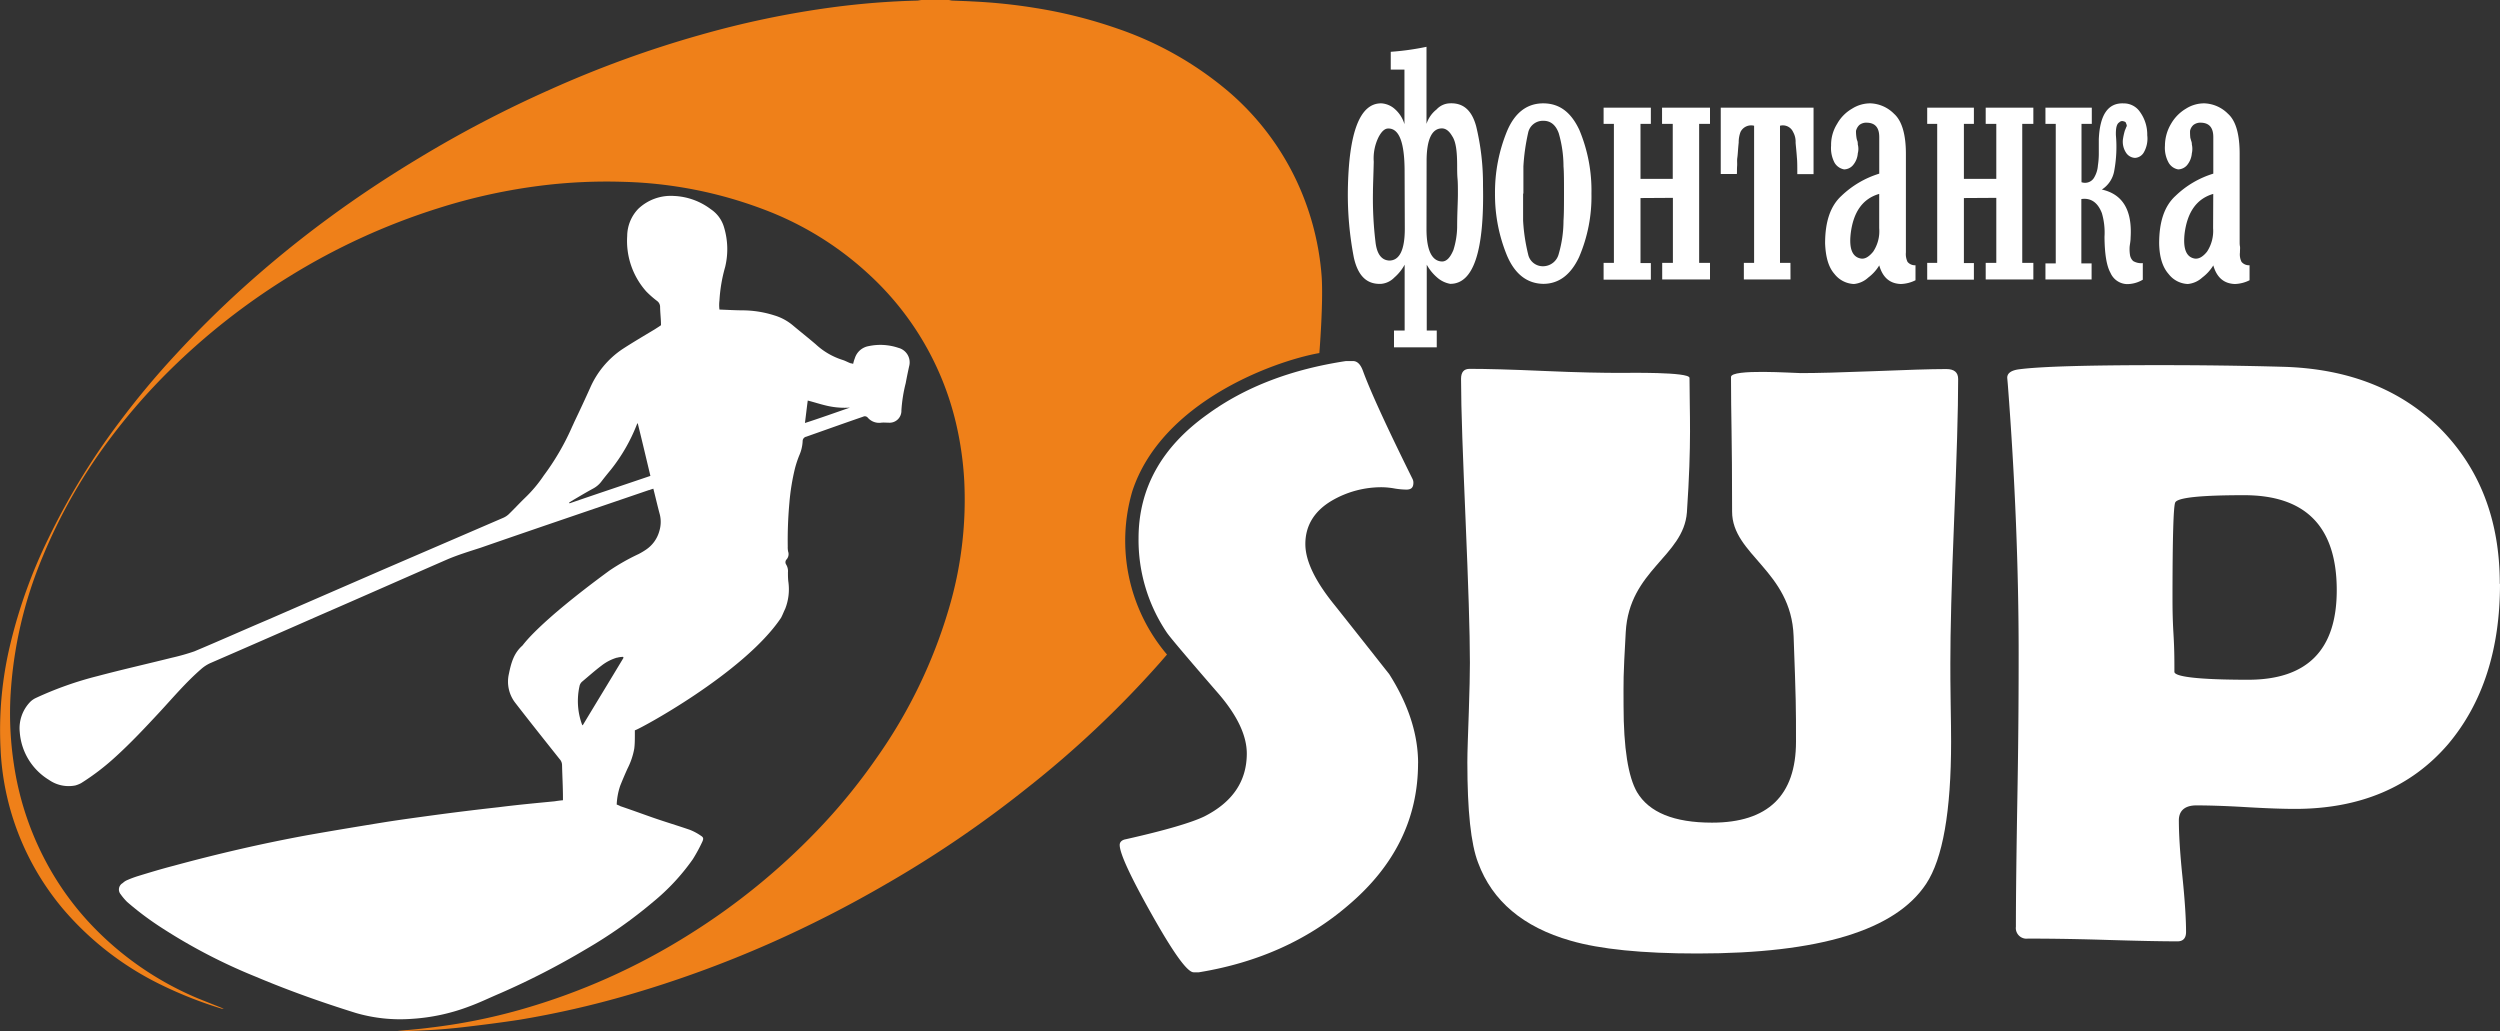
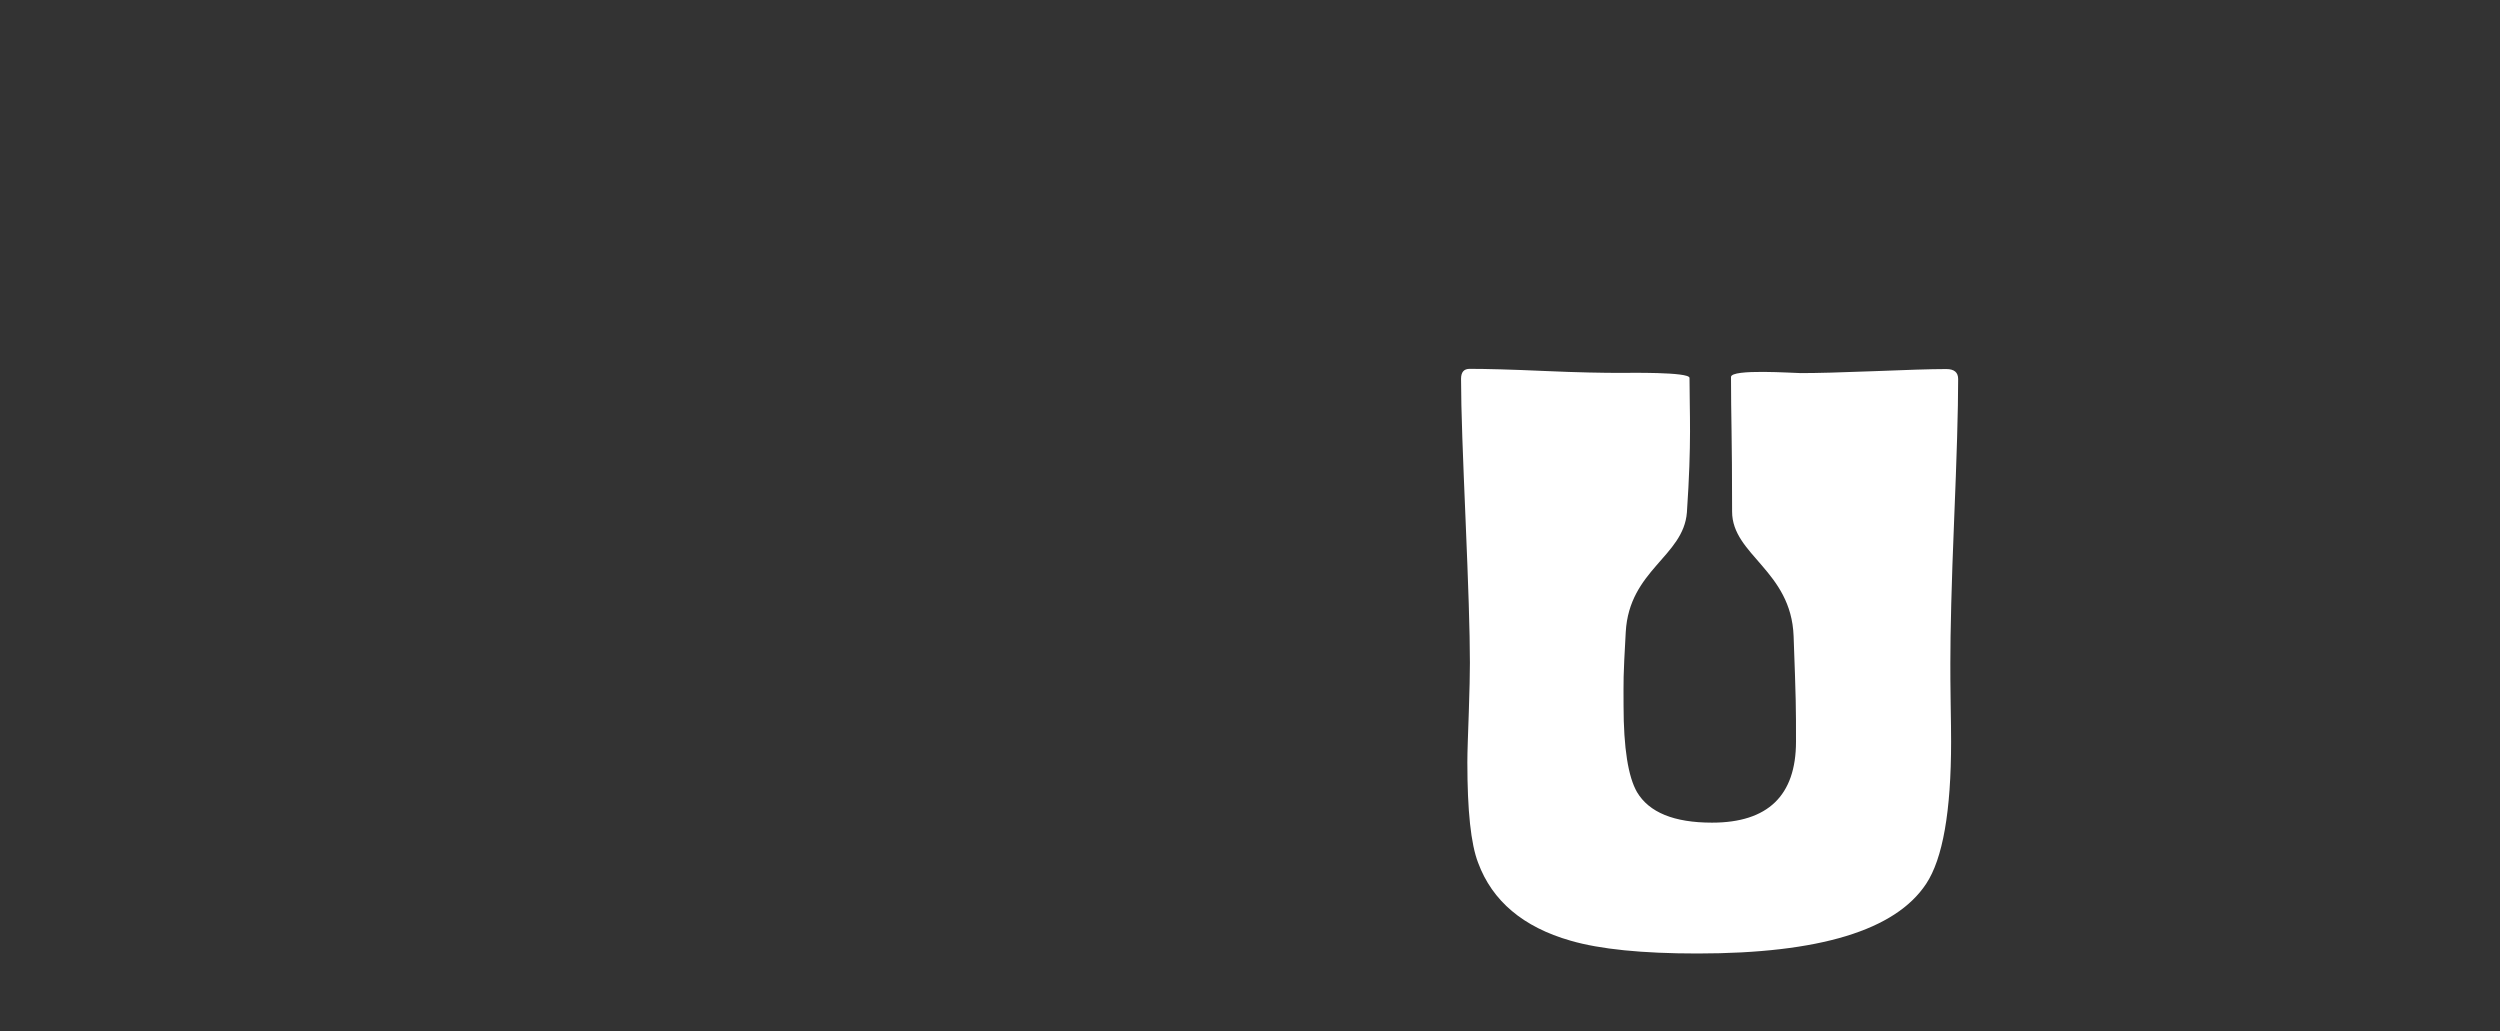
<svg xmlns="http://www.w3.org/2000/svg" viewBox="0 0 500 206.22">
  <rect x="0" y="0" width="500" height="206.22" fill="#333333" stroke="none" />
  <defs>
    <style>.cls-1{fill:#ef8019;}.cls-1,.cls-2{fill-rule:evenodd;}.cls-2,.cls-3{fill:#fff;}</style>
  </defs>
  <title>лого</title>
  <g id="Слой_2" data-name="Слой 2">
    <g id="Слой_1-2" data-name="Слой 1">
-       <path class="cls-1" d="M184.4,0c-.32,0-.64.11-1,.12a157.93,157.93,0,0,0-16.82,1.33A187.54,187.54,0,0,0,140,7a217.05,217.05,0,0,0-30,10.92,234.47,234.47,0,0,0-26.06,13.6c-6.27,3.77-12.36,7.79-18.27,12.14A219.06,219.06,0,0,0,48.35,57.8c-4.62,4.19-9,8.54-13.23,13.13A166,166,0,0,0,24,84.25,139.56,139.56,0,0,0,9.6,107.84a101.74,101.74,0,0,0-7.54,21A73.1,73.1,0,0,0,.11,149.69a53.32,53.32,0,0,0,12.61,32.23,60.59,60.59,0,0,0,19.42,15,82.41,82.41,0,0,0,12.21,4.82,1.58,1.58,0,0,0,.39,0c-1.68-.68-3.35-1.34-5-2a62.78,62.78,0,0,1-20.53-13.8,57.71,57.71,0,0,1-8.87-11.54A60,60,0,0,1,2.8,153a67.48,67.48,0,0,1-.71-13.61,84,84,0,0,1,6.46-28.08A107.38,107.38,0,0,1,21.38,88.57a122.84,122.84,0,0,1,12.7-14.65,134.3,134.3,0,0,1,23.74-18.6A131.54,131.54,0,0,1,87.54,41.68a114.69,114.69,0,0,1,21.12-4.61,105.9,105.9,0,0,1,15.83-.71,85.29,85.29,0,0,1,28.16,5.49A64,64,0,0,1,173.92,55,58.55,58.55,0,0,1,191.2,84.64a66.08,66.08,0,0,1,1.65,11.52,76.46,76.46,0,0,1-3.11,25.68,101.12,101.12,0,0,1-14.48,29.83,117.23,117.23,0,0,1-12,14.62,133.24,133.24,0,0,1-25.12,20.42A129.83,129.83,0,0,1,103.85,202,115.16,115.16,0,0,1,86,205.53c-2.22.3-4.46.46-6.7.69,2.16,0,4.36-.09,6.51-.2s4.54-.32,6.8-.58c3.75-.44,7.49-.91,11.22-1.48a188.88,188.88,0,0,0,21.92-5,226.25,226.25,0,0,0,28.41-10.37A236.77,236.77,0,0,0,177,176.94a225.51,225.51,0,0,0,28.34-19.27,204.11,204.11,0,0,0,26.53-25l1.53-1.76a35.18,35.18,0,0,1-6.93-32.69c5.89-17.89,28.37-26,37.4-27.61,0,0,.85-10.44.44-15.6a54.54,54.54,0,0,0-5.26-19.39,53.43,53.43,0,0,0-13.41-17.36A68.64,68.64,0,0,0,223.46,5.71a94.91,94.91,0,0,0-16.18-4.08A109.63,109.63,0,0,0,194.5.29c-1.3-.08-2.62-.11-4-.17-.25,0-.52-.1-.75-.12Z" />
-       <path class="cls-2" d="M129.83,98c-11.25,3.85-22.51,7.66-33.74,11.56-2.23.72-4.49,1.41-6.65,2.33-8.53,3.72-17,7.48-25.55,11.19Q52.94,127.9,42,132.65a7.5,7.5,0,0,0-1.8,1.19c-3,2.61-5.56,5.64-8.24,8.54-2.86,3.08-5.72,6.14-8.87,9a47.63,47.63,0,0,1-6.87,5.25,5.87,5.87,0,0,1-1.15.46,6.87,6.87,0,0,1-5.29-1.12,12.21,12.21,0,0,1-5.83-9.58,7.56,7.56,0,0,1,2.19-6.11,4.21,4.21,0,0,1,1.08-.71,69.69,69.69,0,0,1,12.32-4.36c4.93-1.31,9.9-2.43,14.85-3.67a42.47,42.47,0,0,0,4.48-1.27c4.94-2.07,9.86-4.27,14.78-6.36q11.49-5,23-10,12-5.17,24.07-10.38a3.89,3.89,0,0,0,1-.66c1.11-1.07,2.16-2.22,3.26-3.28a26.76,26.76,0,0,0,3.76-4.47,49.57,49.57,0,0,0,5.55-9.47c.16-.38.36-.76.53-1.17,1.09-2.28,2.16-4.57,3.21-6.91a18,18,0,0,1,6.45-7.74c2.15-1.4,4.36-2.69,6.53-4,.41-.27.8-.5,1.19-.79,0-1.24-.16-2.44-.18-3.65a1.47,1.47,0,0,0-.61-1.2,19.76,19.76,0,0,1-2.15-1.89,15.18,15.18,0,0,1-3.82-11.09,7.93,7.93,0,0,1,2.22-5.45,9.44,9.44,0,0,1,7.1-2.57,13.14,13.14,0,0,1,7.41,2.66,6.49,6.49,0,0,1,2.62,3.55,15.14,15.14,0,0,1,.24,8,30.59,30.59,0,0,0-1.14,6.7,7.31,7.31,0,0,0,0,1.81c1.52.06,3,.14,4.46.16a21.09,21.09,0,0,1,6.49,1,10.36,10.36,0,0,1,3.81,2.07c1.48,1.24,3,2.44,4.5,3.72A14.12,14.12,0,0,0,168.56,72c.53.17,1,.45,1.55.65a2.59,2.59,0,0,1,.52.12,7.56,7.56,0,0,1,.34-1.13,3.52,3.52,0,0,1,2.78-2.42,11.28,11.28,0,0,1,5.93.35,3,3,0,0,1,2.14,3.72c-.24,1.1-.47,2.21-.68,3.35a29.43,29.43,0,0,0-.86,5.46,2.37,2.37,0,0,1-2.53,2.44c-.51,0-1-.06-1.52,0a3,3,0,0,1-2.67-1,.76.76,0,0,0-.94-.2c-3.78,1.3-7.57,2.66-11.37,4a.9.9,0,0,0-.72.89,7.89,7.89,0,0,1-.69,2.88,21.58,21.58,0,0,0-.84,2.54,44.73,44.73,0,0,0-1.13,7,83.58,83.58,0,0,0-.32,8.64,4.62,4.62,0,0,0,.07,1,1.59,1.59,0,0,1-.31,1.6.82.82,0,0,0-.09,1,2.57,2.57,0,0,1,.37,1.59c0,.66,0,1.33.1,2a10.72,10.72,0,0,1-.65,5.28c-.29.59-.52,1.22-.83,1.8-7.46,11.14-28.83,22.56-29.24,22.5,0,.37,0,.58,0,.88,0,.9,0,1.91-.12,2.8a14.21,14.21,0,0,1-1.33,3.94c-.51,1.12-1,2.27-1.48,3.47a13.61,13.61,0,0,0-.7,3.76,5.3,5.3,0,0,1,.77.34c2.24.75,4.47,1.58,6.72,2.36s4.75,1.53,7.13,2.35a10.63,10.63,0,0,1,2.18,1.16c.55.34.61.58.33,1.21a32.1,32.1,0,0,1-1.91,3.52,43,43,0,0,1-7.93,8.53,93.61,93.61,0,0,1-13.51,9.5,153.54,153.54,0,0,1-17.07,8.77c-2.06.87-4.1,1.87-6.19,2.63a39.08,39.08,0,0,1-11.67,2.5,31.62,31.62,0,0,1-11-1.18c-6.74-2.1-13.4-4.46-19.92-7.21a111.19,111.19,0,0,1-19.2-10,60.52,60.52,0,0,1-6.64-5,11.14,11.14,0,0,1-1.28-1.51,1.48,1.48,0,0,1,.4-2.27,2.92,2.92,0,0,1,.94-.61,20.27,20.27,0,0,1,2.06-.77c2.38-.73,4.76-1.45,7.16-2.07,8.79-2.39,17.67-4.45,26.64-6.1,5.24-.93,10.51-1.8,15.76-2.65,3.45-.54,6.91-1,10.36-1.47q6.15-.82,12.29-1.5c3.7-.47,7.46-.82,11.18-1.18.55-.09,1.09-.16,1.65-.21,0-.21,0-.31,0-.46,0-2.22-.13-4.39-.18-6.56a1.77,1.77,0,0,0-.47-1.19c-2.94-3.7-5.9-7.41-8.83-11.2a6.92,6.92,0,0,1-1.33-5.87c.46-2.25,1-4.15,2.7-5.65.18-.14,2.78-4.28,17.4-15a43,43,0,0,1,5.84-3.31,14,14,0,0,0,1.42-.84,6.55,6.55,0,0,0,2.73-3.77,6.23,6.23,0,0,0,.11-3.24c-.46-1.69-.85-3.41-1.31-5.22a8.38,8.38,0,0,0-.9.31m.31-2.87c-.84-3.51-1.66-7-2.54-10.56a1.37,1.37,0,0,0-.2.36,34.87,34.87,0,0,1-5.16,8.95c-.61.74-1.23,1.5-1.83,2.28a5.08,5.08,0,0,1-1.72,1.5c-1.46.79-2.92,1.67-4.37,2.52a4,4,0,0,1-.46.3.71.71,0,0,1,.1.14c5.37-1.85,10.73-3.64,16.18-5.49m-6.69,36.35a9.33,9.33,0,0,0-3.07,1.58c-1.33,1-2.57,2.11-3.85,3.18a1.62,1.62,0,0,0-.58,1,13.76,13.76,0,0,0,.49,7.55.56.56,0,0,0,.16.23c2.74-4.56,5.46-9,8.17-13.52a1,1,0,0,1-.1-.18,5,5,0,0,0-1.22.18M170,81.52a15.85,15.85,0,0,1-4.3-.3c-1.38-.29-2.74-.75-4.15-1.11-.19,1.4-.36,2.91-.56,4.49,3.11-1,6.07-2.07,9-3.08" />
-       <path class="cls-2" d="M278.15,13.92V10.36a52.13,52.13,0,0,0,7.15-1V24.78a6,6,0,0,1,2-2.88,3.75,3.75,0,0,1,2.58-1.23c2.76-.16,4.48,1.38,5.35,4.57a49,49,0,0,1,1.37,11.84c.27,13.13-1.89,19.69-6.54,19.69a5.36,5.36,0,0,1-2.71-1.34,9.21,9.21,0,0,1-2-2.49V66.11h2v3.35h-8.55V66.11h2.13V52.94a9.23,9.23,0,0,1-2.07,2.57,4.17,4.17,0,0,1-2.62,1.26c-2.89.14-4.65-1.61-5.47-5.25a66.28,66.28,0,0,1-1.2-13.41q.26-17.53,6.71-17.44A4.45,4.45,0,0,1,279,21.84a6.41,6.41,0,0,1,1.89,3V13.92Zm2.77,20.38c0-5.76-1.06-8.62-3.27-8.6-.69,0-1.3.55-1.9,1.65a9.61,9.61,0,0,0-1,5c-.06,2.75-.16,4.81-.16,6.18a72.6,72.6,0,0,0,.51,9.88c.27,2.4,1.21,3.63,2.75,3.7,2.07,0,3.11-2.15,3.11-6.38Zm4.38,11.53c0,4.31,1.12,6.47,3.2,6.47.86-.07,1.55-.8,2.18-2.29a16.26,16.26,0,0,0,.75-4.53c0-2.86.15-5.07.15-6.7,0-1.21,0-2.23-.07-3s-.08-1.61-.08-2.56c0-2.89-.23-4.87-1-6-.58-1-1.26-1.54-2.05-1.54-2,0-3.06,2.21-3.06,6.54ZM299,38.72a32.2,32.2,0,0,1,2.41-12.5c1.55-3.69,4-5.55,7.23-5.55s5.56,1.75,7.23,5.32a31.35,31.35,0,0,1,2.42,12.73,30.61,30.61,0,0,1-2.47,12.69c-1.67,3.56-4.07,5.36-7.18,5.36-3.27-.06-5.68-2-7.23-5.63A32,32,0,0,1,299,38.72m5.62,0v5.41a36.58,36.58,0,0,0,1,6.7,3,3,0,0,0,3,2.42,3.25,3.25,0,0,0,3.13-2.48,24,24,0,0,0,.95-6.64c.09-1.21.1-3,.1-5.41s0-4.26-.1-5.45a23.91,23.91,0,0,0-.95-6.62c-.61-1.69-1.66-2.52-3.13-2.49a3,3,0,0,0-3,2.43,41.24,41.24,0,0,0-.94,6.68v5.45Zm23.48.89v13h2.07v3.32h-9.45V52.57h2.06V24.78h-2.06V21.54h9.45v3.24h-2.07v11h6.45v-11h-2.14V21.54H342v3.24h-2.17V52.57H342v3.32h-9.56V52.57h2.14v-13Zm30,16.28h-9.33V52.57h2.05V25.15a2.37,2.37,0,0,0-2.71,1.23,5.79,5.79,0,0,0-.37,2.13c-.15,1.36-.17,2.35-.27,3s0,1.11-.05,1.74,0,1.18-.05,1.55h-3.22V21.54h18.56V34.82h-3.25c0-1.45,0-2.58-.08-3.29-.09-1.37-.22-2.39-.26-3a3.92,3.92,0,0,0-.5-2.13A2.24,2.24,0,0,0,356,25.15V52.57h2.09Zm25-2.84v3a7,7,0,0,1-2.94.75c-2.22-.08-3.62-1.32-4.31-3.72a8.55,8.55,0,0,1-2.2,2.43,4.88,4.88,0,0,1-2.86,1.29,5.2,5.2,0,0,1-3.89-2c-1.21-1.37-1.77-3.4-1.88-6.12,0-4.24,1-7.43,3.27-9.51a19,19,0,0,1,7.56-4.44V27.41c0-1.88-.81-2.8-2.38-2.87a2.27,2.27,0,0,0-1.59.45,2.42,2.42,0,0,0-.68,1.19,8.17,8.17,0,0,0,.11,1.43,2.66,2.66,0,0,0,.19.65,2.59,2.59,0,0,1,.06.63,3.46,3.46,0,0,1,0,1.77,4.11,4.11,0,0,1-1,2.42,2.4,2.4,0,0,1-1.74.8,2.82,2.82,0,0,1-1.89-1.3,6.27,6.27,0,0,1-.71-3.46,7.88,7.88,0,0,1,1.2-4.34,8,8,0,0,1,3-3.05,6.8,6.8,0,0,1,3.72-1.06,7,7,0,0,1,4.67,2.09c1.55,1.38,2.37,4.08,2.37,8V48.34c0,.34,0,.62,0,.92s0,.68,0,1.22a3.62,3.62,0,0,0,.33,1.9,1.92,1.92,0,0,0,1.58.67m-7.25-14.27c-3.28.95-5.17,3.59-5.7,7.93-.35,3.06.34,4.7,2.05,5,.8.13,1.6-.35,2.44-1.37a7.37,7.37,0,0,0,1.21-4.7Zm16.94.83v13h2v3.32h-9.34V52.57h2V24.78h-2V21.54h9.34v3.24h-2v11h6.48v-11h-2.12V21.54h9.53v3.24h-2.22V52.57h2.22v3.32h-9.53V52.57h2.12v-13Zm16.31,16.28V52.68h2.06V24.78h-2.06V21.54h9.27v3.24H416.3V36.44a2.1,2.1,0,0,0,2.57-1,5.48,5.48,0,0,0,.71-2.33,16,16,0,0,0,.18-2.24c0-.86,0-1.88,0-3,.2-4.94,1.87-7.35,5-7.19A3.89,3.89,0,0,1,428,22.39a7.72,7.72,0,0,1,1.45,4.66,5.54,5.54,0,0,1-.71,3.47,2.17,2.17,0,0,1-1.73,1.06,2.27,2.27,0,0,1-1.72-.92,4,4,0,0,1-.71-2.74,12.59,12.59,0,0,1,.4-1.84,5.71,5.71,0,0,0,.26-.64.54.54,0,0,0,0-.66c0-.27-.19-.45-.54-.52a.78.78,0,0,0-.85.22c-.52.3-.71,1.16-.67,2.57a26.22,26.22,0,0,1-.33,7.09,5.57,5.57,0,0,1-2.48,3.77c4.17.92,6.1,4.14,5.75,9.63,0,.75-.17,1.4-.2,1.91A7.61,7.61,0,0,0,426,51a2.07,2.07,0,0,0,.64,1.21,3.13,3.13,0,0,0,1.92.41v3.32a6.15,6.15,0,0,1-3.19.88,3.72,3.72,0,0,1-3.26-2.22c-.8-1.42-1.18-3.82-1.21-7.24a13.89,13.89,0,0,0-.52-4.72c-.81-2.12-2.19-3.11-4.11-2.83V52.68h2.05v3.21Zm40.82-2.84v3a7,7,0,0,1-2.94.75c-2.21-.08-3.62-1.32-4.31-3.72a8.6,8.6,0,0,1-2.21,2.43,4.93,4.93,0,0,1-2.89,1.29,5.1,5.1,0,0,1-3.84-2c-1.21-1.37-1.84-3.4-1.89-6.12,0-4.24,1-7.43,3.28-9.51a18.8,18.8,0,0,1,7.55-4.44V27.41c0-1.88-.82-2.8-2.38-2.87a2.29,2.29,0,0,0-1.59.45,2.15,2.15,0,0,0-.68,1.19,11.06,11.06,0,0,0,.06,1.43c.09.21.12.44.2.65a1.67,1.67,0,0,1,.1.63,4,4,0,0,1,0,1.77,4.24,4.24,0,0,1-1,2.42,2.45,2.45,0,0,1-1.74.8,2.76,2.76,0,0,1-1.88-1.3,6.14,6.14,0,0,1-.76-3.46,8.62,8.62,0,0,1,1.21-4.34,8.34,8.34,0,0,1,3-3.05,6.78,6.78,0,0,1,3.7-1.06,7,7,0,0,1,4.7,2.09c1.56,1.38,2.33,4.08,2.33,8V48.34c0,.34,0,.62.06.92s0,.68,0,1.22a3.36,3.36,0,0,0,.32,1.9,1.93,1.93,0,0,0,1.59.67m-7.25-14.27c-3.28.95-5.18,3.59-5.73,7.93-.34,3.06.34,4.7,2,5,.82.13,1.66-.35,2.48-1.37a7.56,7.56,0,0,0,1.22-4.7Z" />
-       <path class="cls-3" d="M283.61,152.64q0,16.62-14,28.45c-8.15,7-18.13,11.45-29.83,13.37-.41,0-.76,0-1.05,0-1.26,0-4-3.8-8.32-11.47s-6.47-12.31-6.47-14c0-.57.42-1,1.21-1.14,7.92-1.78,13.15-3.33,15.69-4.55q8.5-4.29,8.52-12.57c0-3.6-1.87-7.55-5.57-11.89q-9.63-11.1-10.45-12.36a33.12,33.12,0,0,1-5.63-18.79q0-15,13.79-24.82c7.52-5.48,16.75-9,27.7-10.66.62,0,1,0,1.38,0,.87,0,1.52.65,2,1.94q2.18,6,9.9,21.59a1.66,1.66,0,0,1,.2.8c0,1-.46,1.38-1.41,1.38a15.86,15.86,0,0,1-2.23-.2,16.6,16.6,0,0,0-2.41-.27,19.67,19.67,0,0,0-10.28,2.69c-3.5,2.07-5.28,5-5.28,8.66,0,3.36,1.94,7.42,5.9,12.28,6.9,8.69,10.51,13.31,10.85,13.71,3.82,6,5.8,12,5.8,17.89" />
      <path class="cls-3" d="M390.22,148.34q0,20.91-5,28.44c-6.14,9.28-21.32,13.92-45.74,13.92-11,0-19.48-.85-25.35-2.56-9.49-2.71-15.67-7.93-18.5-15.57-1.46-3.75-2.16-10.46-2.16-20.11,0-2.24.14-5.55.29-10s.22-7.73.22-9.88c0-6.32-.33-15.8-.86-28.46s-.91-22.11-.91-28.35c0-1.34.57-2,1.71-2,3.33,0,8.33.13,15.05.43s11.75.38,15.12.38c1.35,0,13.81-.23,13.81,1,0,7.17.45,12.58-.52,26.91-.68,8.8-11.53,11.53-12.23,23.89-.54,9.72-.44,9.21-.44,14.72,0,8.56.94,14.29,2.69,17.32,2.41,4.06,7.4,6.11,15,6.11,11.15,0,16.8-5.39,16.8-16.22,0-7,0-8-.48-21.09S346.43,111,346.42,102.33c0-15.25-.22-19-.22-26.93,0-1.68,12.58-.78,13.95-.78,3.22,0,8.08-.13,14.51-.38s11.34-.43,14.6-.43c1.56,0,2.37.64,2.37,2,0,6.24-.29,15.7-.81,28.35s-.75,22.14-.75,28.46c0,1.75,0,4.36.06,7.86s.09,6.15.09,7.88" />
-       <path class="cls-3" d="M500,116.78q0,19.74-10.38,32.06c-7.41,8.62-17.65,12.94-30.63,12.94-2.21,0-5.49-.1-9.88-.36s-7.66-.34-9.86-.34-3.48,1-3.48,3c0,2.49.2,6.27.71,11.19s.73,8.69.73,11.11c0,1.24-.57,1.89-1.71,1.89q-5,0-14.93-.31c-6.68-.2-11.67-.24-15-.24a2.13,2.13,0,0,1-2.39-2.38c0-6,.11-15.15.32-27.26s.23-21.22.23-27.28c0-17.12-.72-35.07-2.17-53.95l-.1-1.13c-.12-1,.69-1.66,2.43-1.87,4.28-.55,13.63-.82,28.15-.82,8.54,0,16.78.11,24.57.33q19.38.54,31.26,12.17c8,8,12.09,18.34,12.09,31.23m-32.61,1.28q0-19-18.53-19c-8.77,0-13.31.49-13.77,1.45q-.54,1.07-.55,18.91c0,1.69,0,4.15.2,7.45s.18,5.8.18,7.51c0,1,4.94,1.59,14.74,1.59,11.8,0,17.73-5.93,17.73-17.89" />
    </g>
  </g>
</svg>